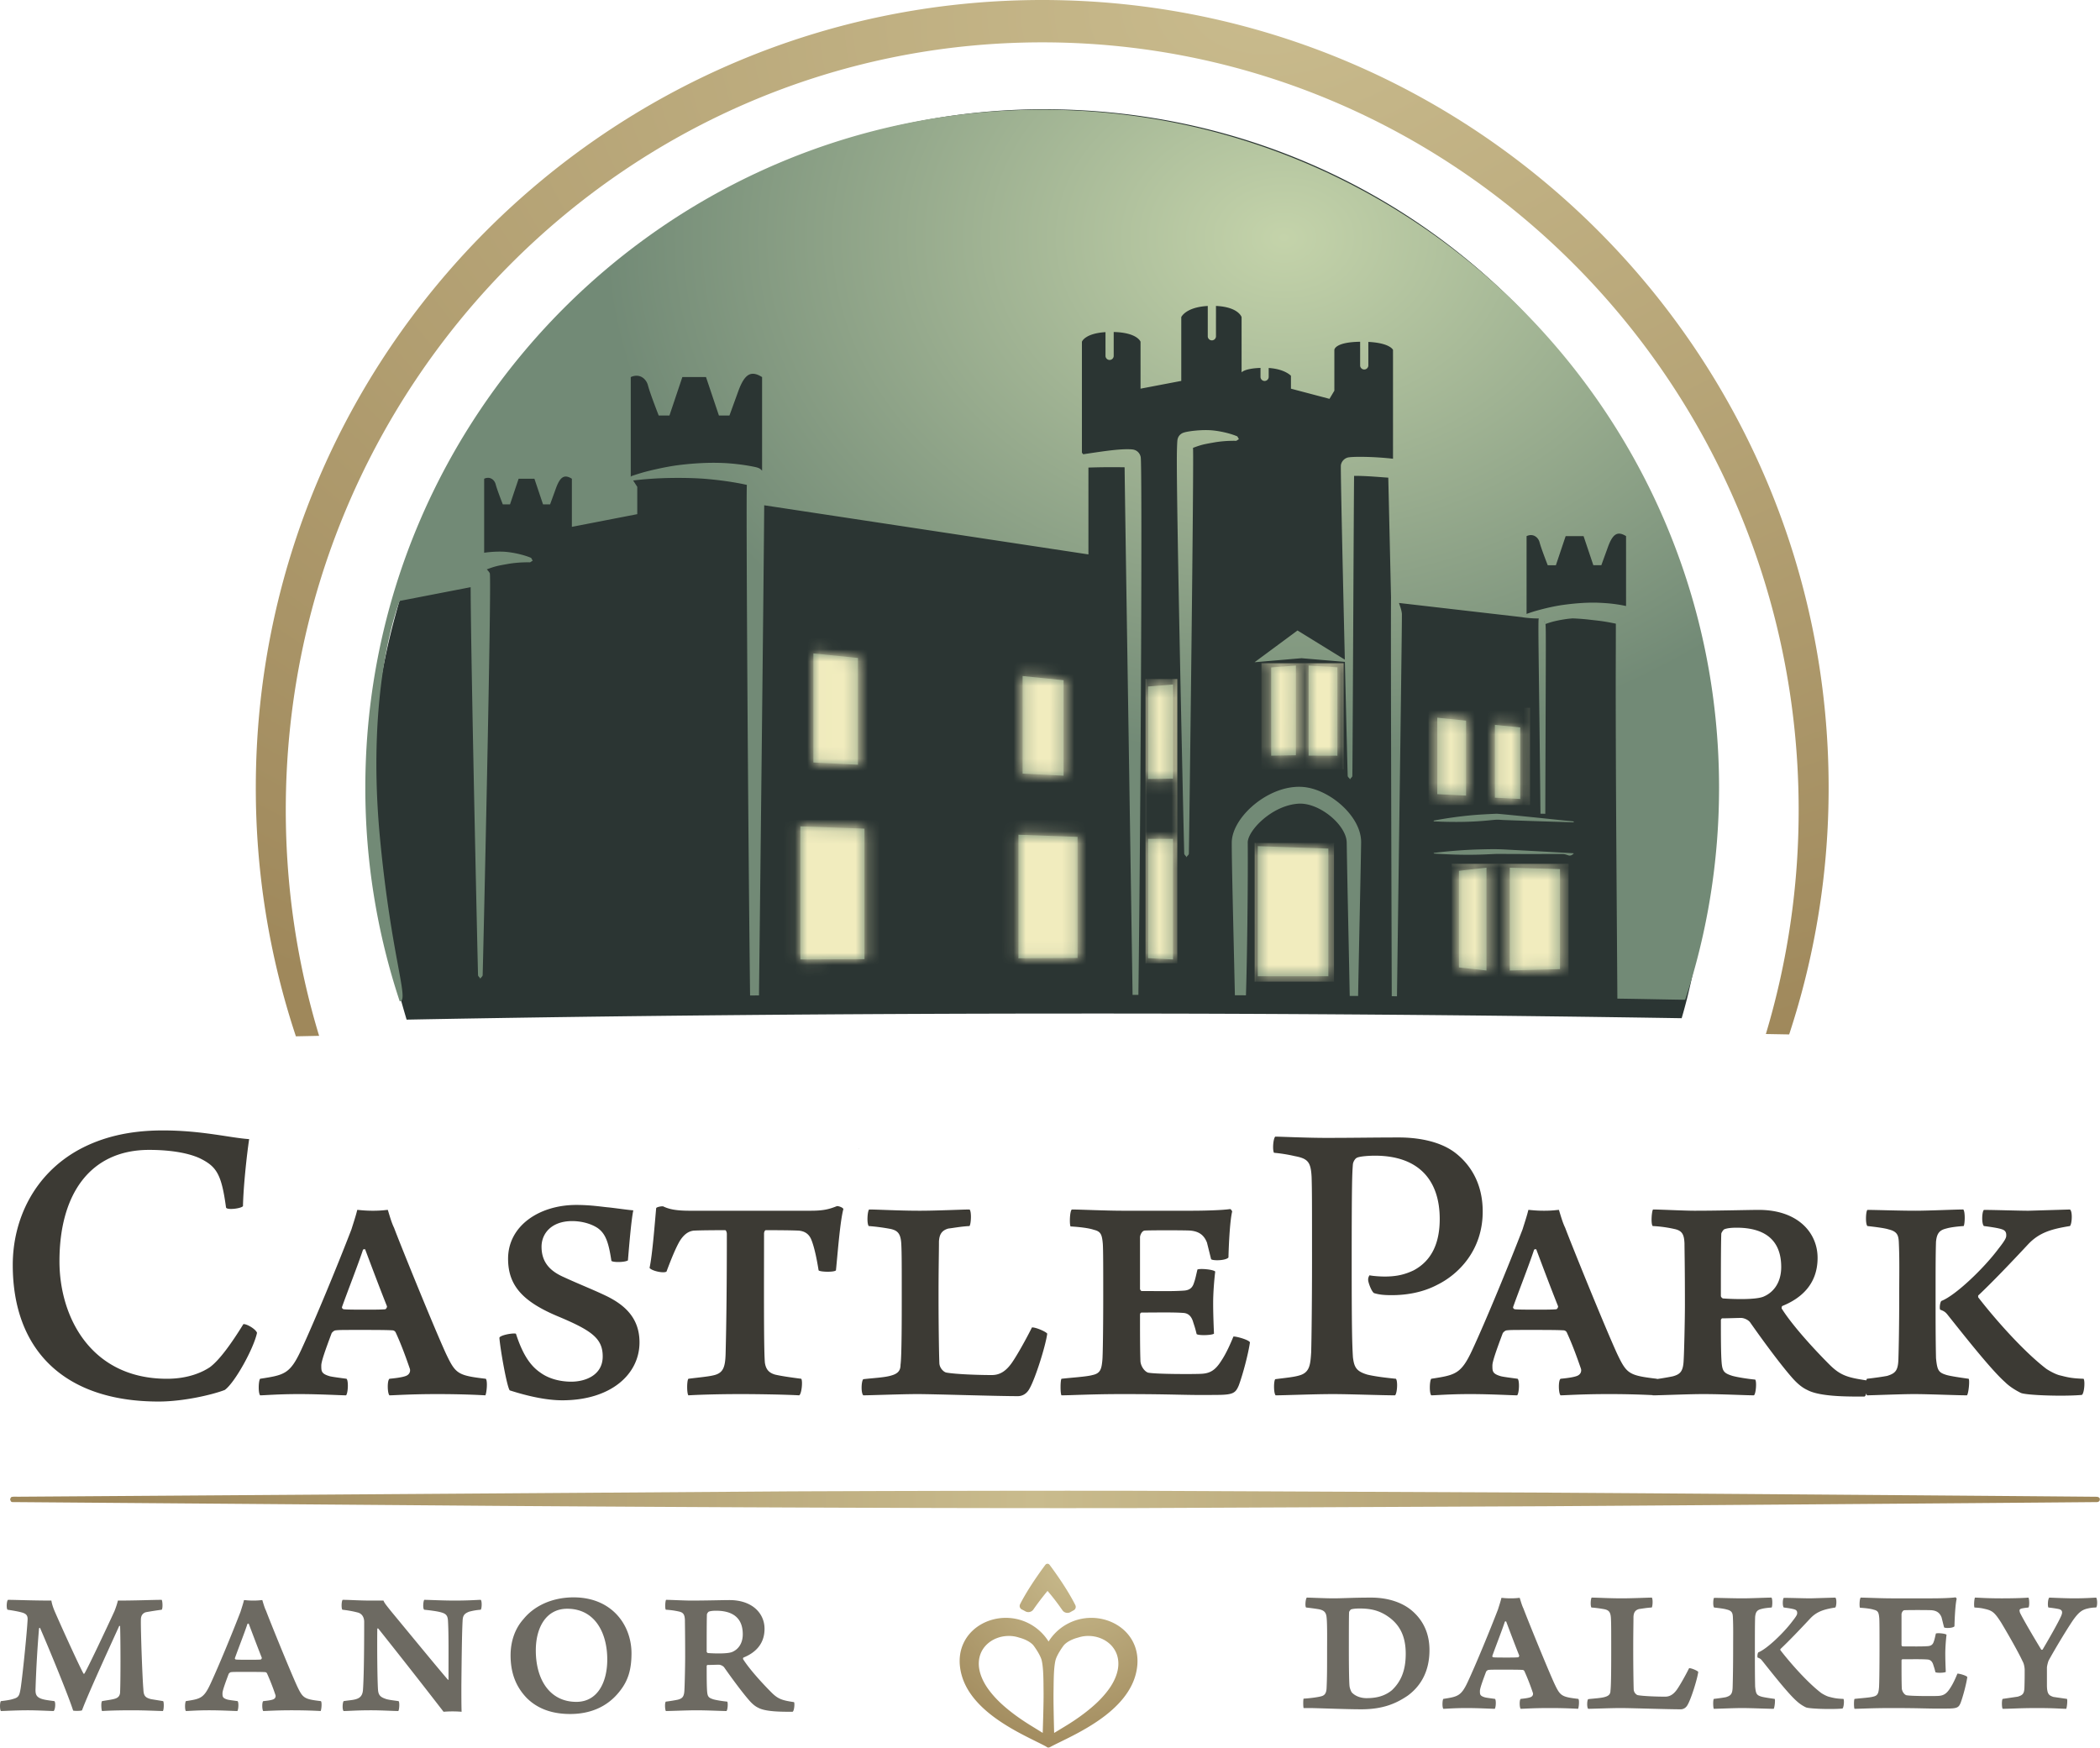
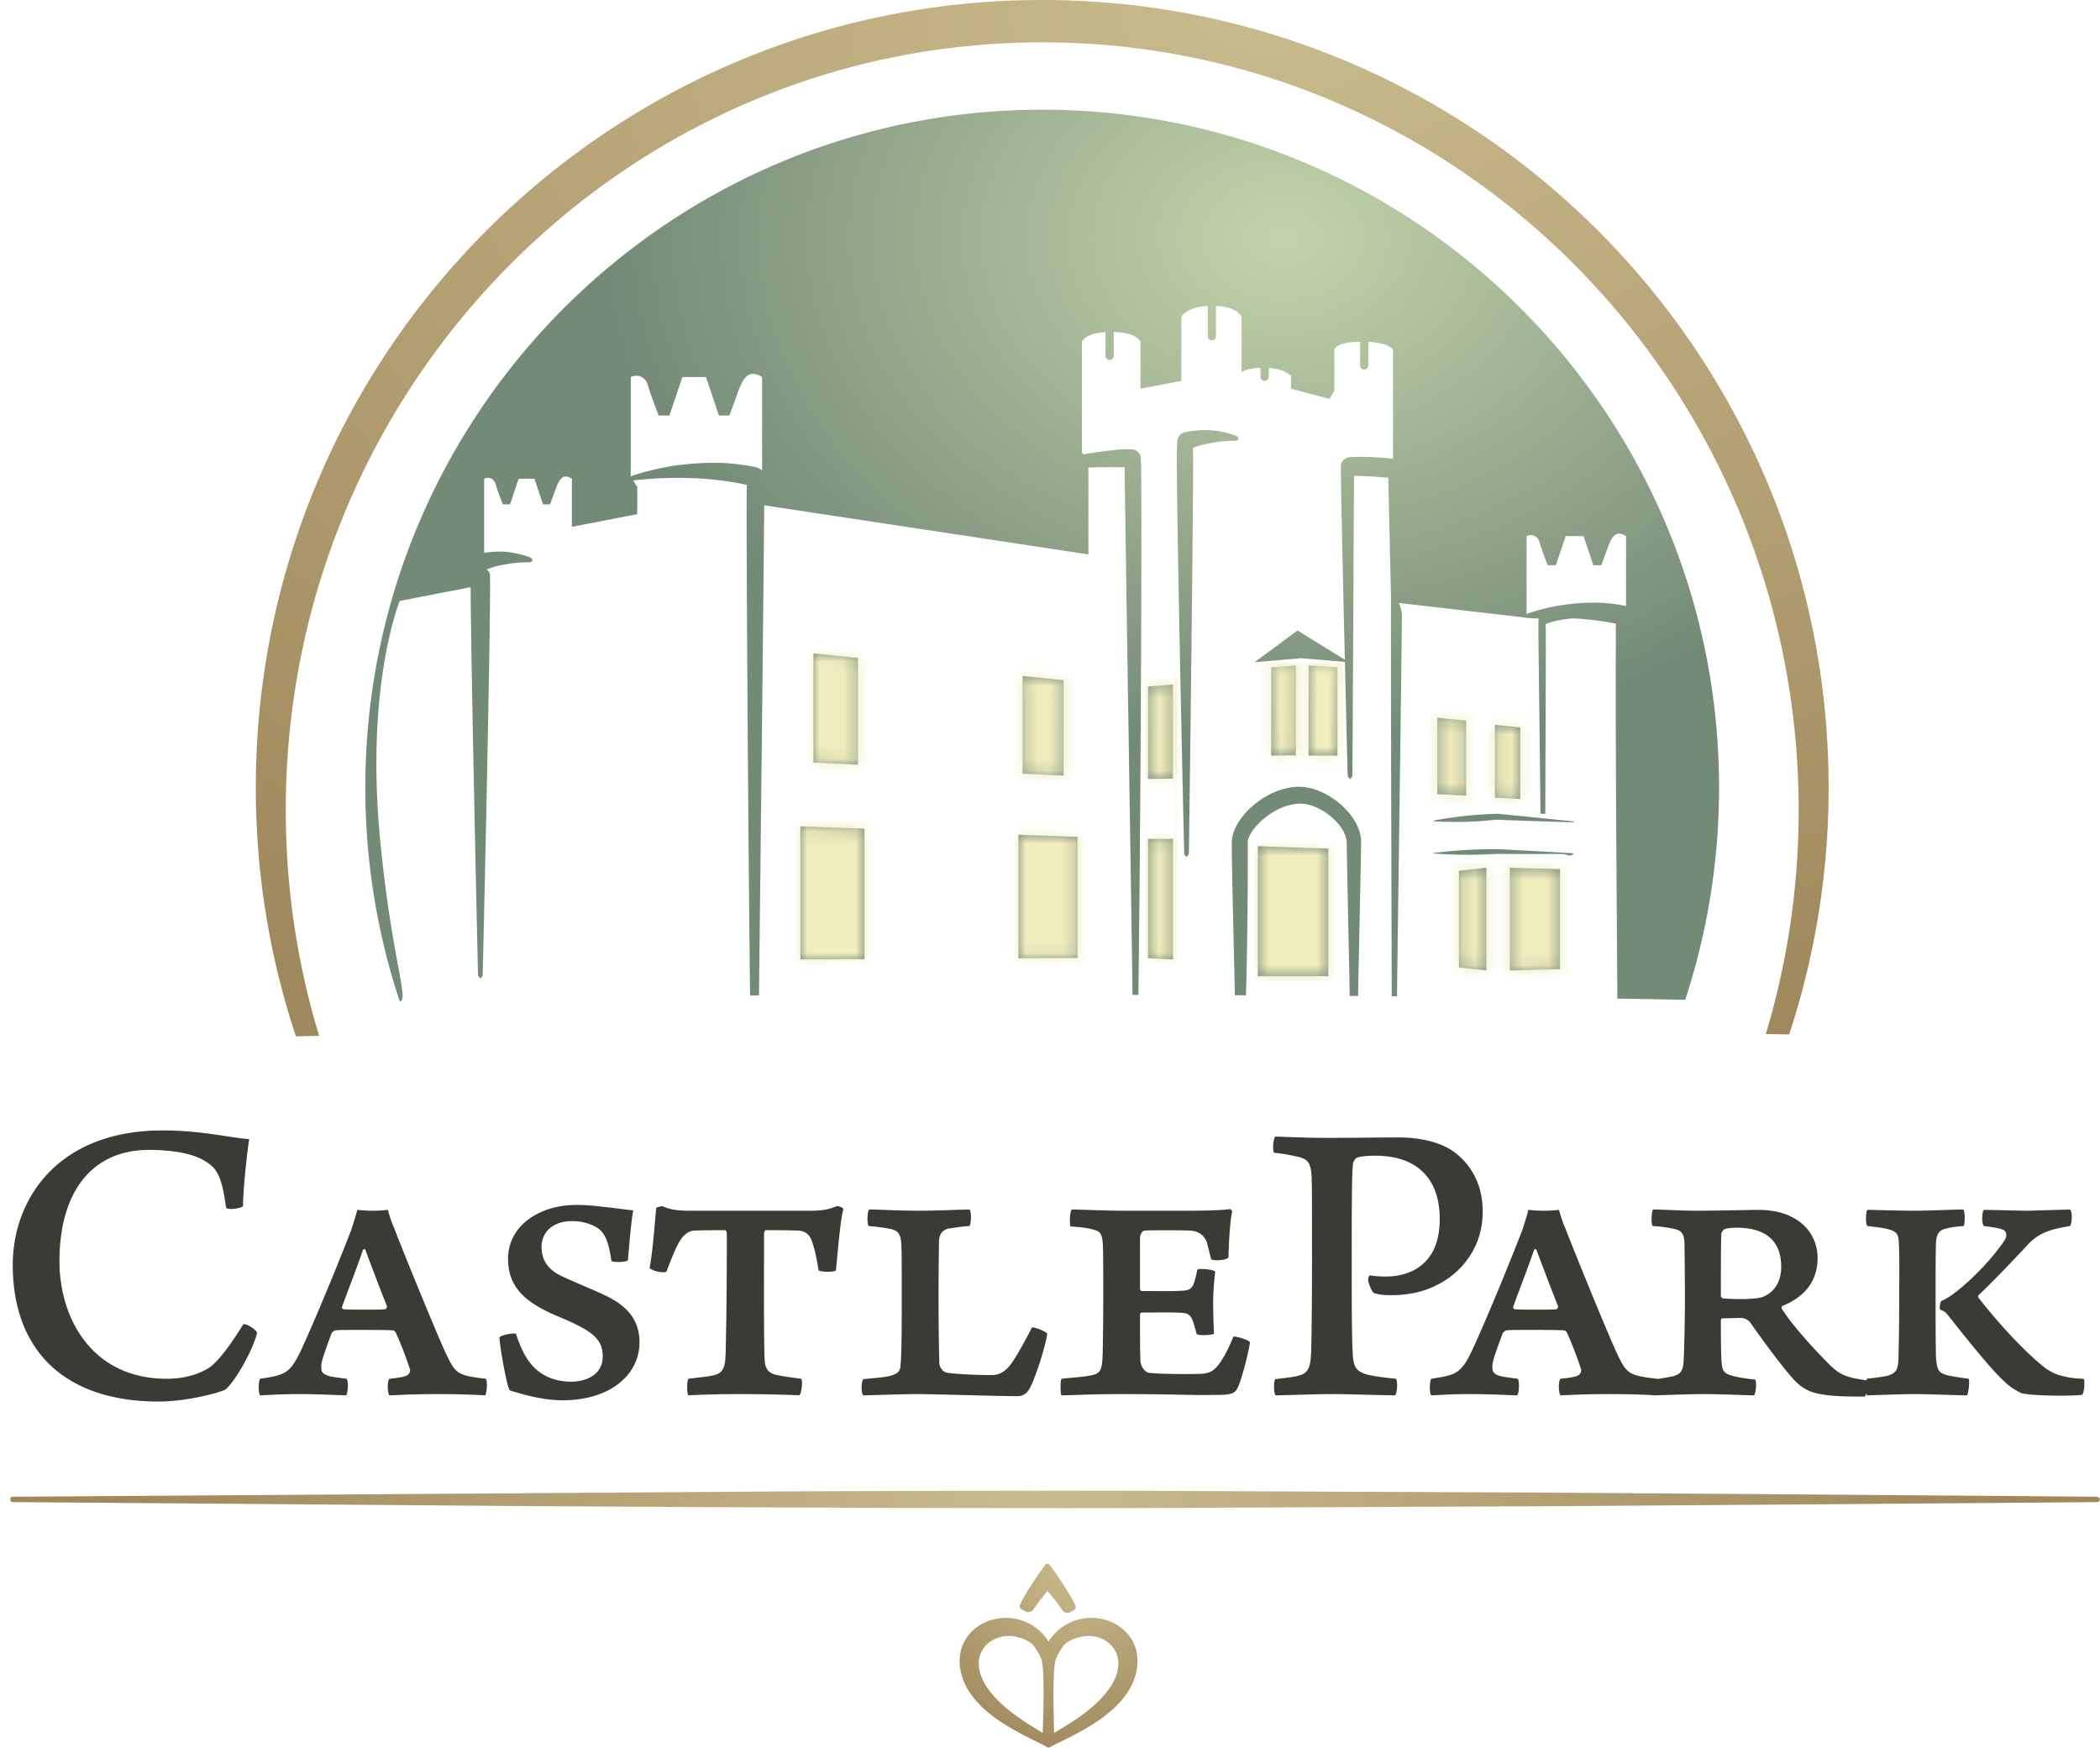
<svg xmlns="http://www.w3.org/2000/svg" width="173" height="144" fill="none">
  <g clip-path="url(#clip0_48_11)">
-     <path fill-rule="evenodd" clip-rule="evenodd" d="M33.497 84C31.875 78.553 30.5 72.262 30.5 66.257 30.5 34.38 55.645 9 86 9s55 24.123 55 56c0 5.962-.862 13.471-2.463 18.883a3054.562 3054.562 0 0 0-49.188-.384c-19.786 0-38.654.178-55.852.501z" fill="#2B3533" />
    <path fill-rule="evenodd" clip-rule="evenodd" d="M26.29 85.335l-1.914.04a64.832 64.832 0 0 1-3.302-20.491C21.074 29.074 50.104 0 85.859 0c35.756 0 64.785 29.074 64.785 64.884a64.842 64.842 0 0 1-3.251 20.335l-1.919-.034a64.027 64.027 0 0 0 2.701-18.46c0-34.9-27.923-63.236-62.316-63.236S23.543 31.824 23.543 66.725c0 6.476.96 12.725 2.746 18.61z" fill="url(#paint0_radial_48_11)" />
    <path fill-rule="evenodd" clip-rule="evenodd" d="M172.986 123.527c0 .195-.197.216-.221.219-.051.006-29.749.245-45.415.342l-33.75.152c-20.898.038-48.354-.152-52.559-.181l-39.992-.313c-.088-.001-.092-.003-.154-.065a6.437 6.437 0 0 1-.064-.155c.065-.156.05-.199.217-.217.16-.018.32-.003.48-.005l63.486-.441c2.287-.009 16.814-.07 28.587-.049l33.749.153c15.681.097 45.402.336 45.415.342.052.021.116.025.156.065.063.061.065.065.065.153z" fill="url(#paint1_linear_48_11)" />
    <path fill-rule="evenodd" clip-rule="evenodd" d="M32.93 82.495a55.792 55.792 0 0 1-2.834-17.612c0-30.822 24.986-55.845 55.761-55.845 30.775 0 55.761 25.023 55.761 55.846 0 6.104-.98 11.98-2.791 17.48-1.817-.027-3.485-.067-5.586-.095-.05-7.35-.106-14.811-.125-20.392-.023-6.862-.001-7.069 0-10.497-1.088-.226-1.385-.235-2.196-.332-.154-.018-.59-.07-1.357-.104-.211.015-.434.039-.664.074-.922.143-1.328.3-1.586.392.061.124.028 2.483-.01 15.63l-.397-.005c-.115-11.428-.218-15.866-.144-16.09-.474.025-1.354-.082-1.345-.098l-10.169-1.173c.1.296.214.589.241.897.021.236-.228 18.148-.405 31.504l-.43-.003c-.039-12.927-.086-30.195-.06-32.851l-.226-9.87c-.21-.014-.445-.031-.714-.052-1.205-.092-1.797-.1-2.102-.095-.02.244-.124 24.431-.146 24.724-.009.118-.181.183-.19.302-.009-.12-.181-.186-.19-.306-.009-.12-.115-4.383-.233-9.397l-3.574-.303-3.867.332 3.538-2.616 3.899 2.404c-.169-7.18-.36-15.805-.326-16.024a.786.786 0 0 1 .55-.623c.314-.09 2.022-.1 3.744.095v-8.966s-.227-.567-2.032-.659v1.96a.339.339 0 0 1-.676 0v-1.972c-2.123.03-2.123.671-2.123.671v3.36l-.402.672-3.175-.838v-1.062s-.494-.555-1.833-.642v.712a.338.338 0 1 1-.675 0v-.718c-1.33.045-1.558.368-1.558.368v-4.554s-.246-.835-2.11-.92v2.523a.339.339 0 0 1-.676 0v-2.52c-1.827.098-2.183.917-2.183.917v5.256l-3.355.64v-3.866s-.25-.754-2.211-.803v1.965a.338.338 0 1 1-.676 0v-1.954c-1.715.108-1.943.792-1.943.792v9.138l.106.133c1.914-.292 3.13-.465 4.002-.403.532.038.703.45.736.635.127.723.022 27.414-.191 44.306l-.48-.002c-.05-3.832-.664-42.845-.654-43.464a57.479 57.479 0 0 0-2.982.023v7.154l-26.71-4.047c-.021 4.3-.385 36.7-.43 40.38l-.733.004c-.165-13.363-.346-41.984-.263-42.064-.54-.121-1.65-.339-3.21-.48-.271-.025-1.427-.13-3.408-.084a29.69 29.69 0 0 0-2.753.2l.34.525v2.25l-5.387 1.045V39.44c-.602-.375-.956-.195-1.311.781l-.484 1.332h-.581l-.71-2.113h-1.301l-.71 2.113h-.592s-.473-1.204-.59-1.658c-.099-.375-.472-.676-.947-.455v6.097c.527-.077 1.3-.132 1.932-.059 1.16.136 1.929.475 1.936.485.053.07.082.157.135.228-.08.034-.145.1-.226.135-.006.003-.875-.034-1.825.135-.82.146-1.014.174-1.736.447.096.096.185.197.247.316.169.33-.567 32.815-.587 33.116-.008.123-.182.194-.19.317-.008-.124-.182-.195-.19-.319-.012-.183-.585-25.52-.61-31.964l-5.842 1.132s-2.834 6.884-1.62 19.603c.94 9.84 2.438 13.37 1.62 13.386zm29.852-43.717v-7.713c-.9-.562-1.432-.293-1.964 1.17l-.724 1.994h-.87l-1.063-3.165h-1.948L55.15 34.23h-.886s-.708-1.804-.885-2.484c-.146-.56-.706-1.011-1.417-.68v8.213l.003.006a.516.516 0 0 1 .037-.055c0-.001.381-.139.97-.309.513-.148 1.906-.478 2.945-.606 2.713-.335 4.337-.134 4.94-.063.113.013.735.086 1.396.232.027.006.215.048.331.12a.778.778 0 0 1 .198.175zm64.497 12.559l-.069-.218a.935.935 0 0 0 .069.218zm6.677-1.41v-5.76c-.682-.424-1.085-.22-1.488.887l-.549 1.51h-.658l-.805-2.396h-1.476l-.805 2.397h-.671s-.537-1.366-.671-1.882c-.111-.424-.534-.766-1.073-.515v6.409c.205-.074.507-.178.751-.247 1.265-.358 2.064-.468 2.246-.494 1.646-.228 2.669-.19 2.901-.181.914.034 1.6.121 2.298.272zm-63.19 44.678a.188.188 0 0 0-.01.053.198.198 0 0 0-.009-.053h.02zm30.965-12.614c-.134-6.052-.269-11.178-.257-12.586.017-2.191 3.334-5.009 6.19-4.533 2.105.35 4.496 2.483 4.467 4.535-.036 2.47-.144 6.956-.249 12.644l-.691-.005c-.091-4.88-.187-8.705-.248-12.633-.023-1.46-2.272-3.316-3.983-3.203-2.194.144-4.177 2.229-4.17 3.204.028 3.541-.057 9.902-.148 12.582l-.911-.005zm16.673-16.566v-6.3l2.373.242v6.178l-2.373-.12zm4.747.29v-6l2.089.212v5.894l-2.089-.105zm-18.43-3.46v-7.27l2.035-.16v7.396l-2.035.033zm3.083-.007v-7.423l2.373.15v7.28l-2.373-.007zm-13.23 16.687v-9.826h2.06v9.934l-2.06-.108zm0-14.76v-7.618l2.06-.166v7.75l-2.06.034zm3.704-27.277c.096.096-.32 33.13-.34 33.432-.008.123-.182.194-.19.317-.008-.124-.182-.196-.19-.32-.013-.197-.677-29.607-.604-33.103.011-.563.03-.826.036-.898.04-.546.485-.673.539-.69.325-.11 1.544-.276 2.465-.168 1.16.136 1.929.475 1.937.485.053.07.082.157.135.227-.081.035-.146.102-.227.136-.006.003-.874-.035-1.825.135-.82.146-1.014.174-1.736.447zM83.9 78.948V68.766l4.87.178v9.978l-4.87.024zm-17.966.094V68.074l5.283.193v10.749l-5.282.026zm18.31-15.31v-8.04l3.377.344v7.867l-3.376-.17zm-17.236-.918V53.83l3.672.374V63l-3.672-.185zm36.612 17.611V69.708l5.81.202v10.515h-5.81zm18.837-8.942v8.47l-2.269-.257V71.74l2.269-.257zm1.921 0l4.138.115v8.24l-4.138.115v-8.47zm5.27-3.773c-.012.011-.021.032-.038.033-.029 0-3.423-.097-5.721-.188-.197-.008-.393-.03-.59-.026-.456.01-2.006.29-5.148.139-.029-.001-.088-.052-.016-.07a33.092 33.092 0 0 1 3.386-.46c.712-.056 1.772-.1 1.778-.1.317.009 4.947.491 5.377.536.939.098 1.032.086.972.136zm-.007 2.611c-.381.351-.452.03-.97.031-4.858.015-4.858-.012-5.372-.003-.679.012-2.178.167-5.15-.03-.014 0-.079-.044-.012-.056.059-.01 1.854-.237 3.736-.286 1.647-.043 1.646-.014 3.291.07 1.445.075 4.446.244 4.449.246.012.006.038.02.028.028z" fill="url(#paint2_radial_48_11)" />
    <mask id="a" style="mask-type:luminance" maskUnits="userSpaceOnUse" x="30" y="9" width="112" height="86">
      <path d="M32.93 82.495a55.792 55.792 0 0 1-2.834-17.612c0-30.822 24.986-55.845 55.761-55.845 30.775 0 55.761 25.023 55.761 55.846 0 6.104-.98 11.98-2.791 17.48-1.817-.027-3.485-.067-5.586-.095-.05-7.35-.106-14.811-.125-20.392-.023-6.862-.001-7.069 0-10.497-1.088-.226-1.385-.235-2.196-.332-.154-.018-.59-.07-1.357-.104-.211.015-.434.039-.664.074-.922.143-1.328.3-1.586.392.061.124.028 2.483-.01 15.63l-.397-.005c-.115-11.428-.218-15.866-.144-16.09-.474.025-1.354-.082-1.345-.098l-10.169-1.173c.1.296.214.589.241.897.021.236-.228 18.148-.405 31.504l-.43-.003c-.039-12.927-.086-30.195-.06-32.851l-.226-9.87c-.21-.014-.445-.031-.714-.052-1.205-.092-1.797-.1-2.102-.095-.02.244-.124 24.431-.146 24.724-.009.118-.181.183-.19.302-.009-.12-.181-.186-.19-.306-.009-.12-.115-4.383-.233-9.397l-3.574-.303-3.867.332 3.538-2.616 3.899 2.404c-.169-7.18-.36-15.805-.326-16.024a.786.786 0 0 1 .55-.623c.314-.09 2.022-.1 3.744.095v-8.966s-.227-.567-2.032-.659v1.96a.339.339 0 0 1-.676 0v-1.972c-2.123.03-2.123.671-2.123.671v3.36l-.402.672-3.175-.838v-1.062s-.494-.555-1.833-.642v.712a.338.338 0 1 1-.675 0v-.718c-1.33.045-1.558.368-1.558.368v-4.554s-.246-.835-2.11-.92v2.523a.339.339 0 0 1-.676 0v-2.52c-1.827.098-2.183.917-2.183.917v5.256l-3.355.64v-3.866s-.25-.754-2.211-.803v1.965a.338.338 0 1 1-.676 0v-1.954c-1.715.108-1.943.792-1.943.792v9.138l.106.133c1.914-.292 3.13-.465 4.002-.403.532.038.703.45.736.635.127.723.022 27.414-.191 44.306l-.48-.002c-.05-3.832-.664-42.845-.654-43.464a57.479 57.479 0 0 0-2.982.023v7.154l-26.71-4.047c-.021 4.3-.385 36.7-.43 40.38l-.733.004c-.165-13.363-.346-41.984-.263-42.064-.54-.121-1.65-.339-3.21-.48-.271-.025-1.427-.13-3.408-.084a29.69 29.69 0 0 0-2.753.2l.34.525v2.25l-5.387 1.045V39.44c-.602-.375-.956-.195-1.311.781l-.484 1.332h-.581l-.71-2.113h-1.301l-.71 2.113h-.592s-.473-1.204-.59-1.658c-.099-.375-.472-.676-.947-.455v6.097c.527-.077 1.3-.132 1.932-.059 1.16.136 1.929.475 1.936.485.053.07.082.157.135.228-.08.034-.145.1-.226.135-.006.003-.875-.034-1.825.135-.82.146-1.014.174-1.736.447.096.096.185.197.247.316.169.33-.567 32.815-.587 33.116-.008.123-.182.194-.19.317-.008-.124-.182-.195-.19-.319-.012-.183-.585-25.52-.61-31.964l-5.842 1.132s-2.834 6.884-1.62 19.603c.94 9.84 2.438 13.37 1.62 13.386zm29.852-43.717v-7.713c-.9-.562-1.432-.293-1.964 1.17l-.724 1.994h-.87l-1.063-3.165h-1.948L55.15 34.23h-.886s-.708-1.804-.885-2.484c-.146-.56-.706-1.011-1.417-.68v8.213l.003.006a.516.516 0 0 1 .037-.055c0-.001.381-.139.97-.309.513-.148 1.906-.478 2.945-.606 2.713-.335 4.337-.134 4.94-.063.113.013.735.086 1.396.232.027.006.215.048.331.12a.778.778 0 0 1 .198.175zm64.497 12.559l-.069-.218a.935.935 0 0 0 .069.218zm6.677-1.41v-5.76c-.682-.424-1.085-.22-1.488.887l-.549 1.51h-.658l-.805-2.396h-1.476l-.805 2.397h-.671s-.537-1.366-.671-1.882c-.111-.424-.534-.766-1.073-.515v6.409c.205-.074.507-.178.751-.247 1.265-.358 2.064-.468 2.246-.494 1.646-.228 2.669-.19 2.901-.181.914.034 1.6.121 2.298.272zm-63.19 44.678a.188.188 0 0 0-.01.053.198.198 0 0 0-.009-.053h.02zm30.965-12.614c-.134-6.052-.269-11.178-.257-12.586.017-2.191 3.334-5.009 6.19-4.533 2.105.35 4.496 2.483 4.467 4.535-.036 2.47-.144 6.956-.249 12.644l-.691-.005c-.091-4.88-.187-8.705-.248-12.633-.023-1.46-2.272-3.316-3.983-3.203-2.194.144-4.177 2.229-4.17 3.204.028 3.541-.057 9.902-.148 12.582l-.911-.005zm16.673-16.566v-6.3l2.373.242v6.178l-2.373-.12zm4.747.29v-6l2.089.212v5.894l-2.089-.105zm-18.43-3.46v-7.27l2.035-.16v7.396l-2.035.033zm3.083-.007v-7.423l2.373.15v7.28l-2.373-.007zm-13.23 16.687v-9.826h2.06v9.934l-2.06-.108zm0-14.76v-7.618l2.06-.166v7.75l-2.06.034zm3.704-27.277c.096.096-.32 33.13-.34 33.432-.008.123-.182.194-.19.317-.008-.124-.182-.196-.19-.32-.013-.197-.677-29.607-.604-33.103.011-.563.03-.826.036-.898.04-.546.485-.673.539-.69.325-.11 1.544-.276 2.465-.168 1.16.136 1.929.475 1.937.485.053.07.082.157.135.227-.081.035-.146.102-.227.136-.006.003-.874-.035-1.825.135-.82.146-1.014.174-1.736.447zM83.9 78.948V68.766l4.87.178v9.978l-4.87.024zm-17.966.094V68.074l5.283.193v10.749l-5.282.026zm18.31-15.31v-8.04l3.377.344v7.867l-3.376-.17zm-17.236-.918V53.83l3.672.374V63l-3.672-.185zm36.612 17.611V69.708l5.81.202v10.515h-5.81zm18.837-8.942v8.47l-2.269-.257V71.74l2.269-.257zm1.921 0l4.138.115v8.24l-4.138.115v-8.47zm5.27-3.773c-.012.011-.021.032-.038.033-.029 0-3.423-.097-5.721-.188-.197-.008-.393-.03-.59-.026-.456.01-2.006.29-5.148.139-.029-.001-.088-.052-.016-.07a33.092 33.092 0 0 1 3.386-.46c.712-.056 1.772-.1 1.778-.1.317.009 4.947.491 5.377.536.939.098 1.032.086.972.136zm-.007 2.611c-.381.351-.452.03-.97.031-4.858.015-4.858-.012-5.372-.003-.679.012-2.178.167-5.15-.03-.014 0-.079-.044-.012-.056.059-.01 1.854-.237 3.736-.286 1.647-.043 1.646-.014 3.291.07 1.445.075 4.446.244 4.449.246.012.006.038.02.028.028z" fill="#fff" />
    </mask>
    <g mask="url(#a)">
      <path fill-rule="evenodd" clip-rule="evenodd" d="M90.59 51.848v29.529H64.083v-29.53H90.59zm20.101 2.79v8.744h-6.772v-8.743h6.772zm-13.704 1.3v23.424h-2.615V55.938h2.615zm29.058 2.369v8.02h-8.365v-8.02h8.365zm3.177 12.858v9.616h-9.632v-9.616h9.632zm-19.323-1.715v11.42h-6.538V69.45h6.538z" fill="#F1ECBE" />
    </g>
-     <path fill-rule="evenodd" clip-rule="evenodd" d="M.627 132.615c-.122-.082-.082-.775.04-.816.632 0 1.956.061 3.565.061.041.265.143.592.306.959.713 1.632 2.078 4.611 2.343 5.06.02.02.06.02.081-.021.245-.387 1.752-3.57 2.465-5.121.122-.306.224-.612.285-.877 1.59 0 2.873-.061 3.606-.061.081.102.102.734 0 .816a26.75 26.75 0 0 0-1.304.204c-.203.061-.407.224-.407.612-.02.898.122 4.815.204 5.733.02.551.162.694.631.816l.998.163c.082.102.061.714-.02.816-.285 0-1.467-.061-2.486-.061-1.487 0-2.18.041-2.526.061-.06-.081-.101-.714 0-.816.327-.061.836-.122 1.08-.204.326-.102.407-.326.407-.571.041-.877.041-4.08 0-5.406-.02-.021-.08-.021-.08 0-.408.918-2.507 5.447-3.057 6.936-.06.061-.672.061-.733.021-.387-1.225-2.017-5.182-2.73-6.815-.02 0-.081.021-.081.061a98.19 98.19 0 0 0-.285 4.917c-.02.449.02.715.509.878.244.081.57.122 1.039.183.122.082.081.714-.061.816-.265 0-1.304-.061-2.119-.061-.978 0-1.976.061-2.22.061-.102-.102-.102-.714 0-.816.366-.04.794-.102 1.018-.183.469-.123.51-.306.611-.898.184-1.265.53-4.754.57-5.672 0-.285-.101-.428-.407-.53-.264-.082-.692-.164-1.242-.245zm14.687 7.528c1.182-.183 1.467-.224 2.017-1.408.692-1.489 1.833-4.264 2.485-5.957.102-.326.224-.694.285-.959.102 0 .327.041.775.041s.631-.041.733-.041c.081.265.183.633.306.877.305.817 1.976 4.938 2.566 6.223.469.979.57 1.061 1.956 1.224.102.102.04.714-.02.816-.387-.02-1.162-.061-2.384-.061-1.344 0-2.098.061-2.343.061-.102-.081-.122-.734 0-.816.204-.02.612-.061.815-.142.204-.082.224-.266.184-.368a18.891 18.891 0 0 0-.693-1.775.187.187 0 0 0-.142-.102c-.286-.02-.978-.02-1.549-.02-.957 0-1.1 0-1.263.02-.081 0-.183.102-.203.143-.306.816-.51 1.387-.51 1.592 0 .285 0 .407.428.53.183.041.53.082.815.122.102.082.081.694-.02.816-.286 0-1.284-.061-2.323-.061-1.06 0-1.67.061-1.915.061-.101-.122-.081-.714 0-.816zm5.073-6.365c-.265.796-.734 1.979-1.04 2.836 0 .041.021.081.082.102.143.02.672.02 1.12.02.367 0 .734 0 .938-.02a.174.174 0 0 0 .081-.143c-.407-1.02-.855-2.224-1.08-2.815-.02 0-.081 0-.101.02zm7.822-1.163c-.102-.082-.081-.735.02-.816.632 0 1.305.061 2.364.061h.998c.081.204.203.347.59.836 1.467 1.775 3.912 4.754 4.727 5.693.02 0 .02 0 .04-.021 0-2.06.02-3.713-.04-4.794-.02-.449-.123-.633-.612-.755-.285-.082-.916-.163-1.344-.204-.143-.082-.081-.735 0-.816.387 0 1.467.061 2.506.061 1.222 0 1.894-.061 2.139-.061.122.061.102.755 0 .816a4.85 4.85 0 0 0-.958.163c-.407.163-.51.327-.53.755-.06 1.122-.08 3.305-.101 5.366 0 .693 0 1.632.02 2.121a9.231 9.231 0 0 0-1.487 0 607.128 607.128 0 0 0-5.378-6.855c-.02-.02-.081 0-.081 0-.02 1.531 0 4.203.06 5.06.041.49.265.612.693.755.224.061.55.102.998.163.102.082.062.714-.02.816-.428 0-1.344-.061-2.24-.061-1.243 0-1.834.061-2.262.061-.122-.081-.102-.693 0-.816.367-.061.774-.081 1.019-.163.346-.102.53-.306.57-.734.061-.837.102-2.571.102-5.631 0-.245-.082-.613-.468-.755a8.622 8.622 0 0 0-1.325-.245zm18.762 8.589c-1.589 0-2.75-.49-3.585-1.326-.938-.979-1.324-2.142-1.324-3.509 0-1.122.346-2.183 1.059-2.979.855-1.061 2.322-1.795 4.135-1.795 3.138 0 4.767 2.264 4.767 4.611 0 1.346-.285 2.244-.937 3.08-1.06 1.388-2.547 1.918-4.115 1.918zm.51-1c1.772 0 2.546-1.652 2.546-3.488 0-2.204-1.019-4.183-3.3-4.183-1.752 0-2.587 1.571-2.587 3.428 0 2.448 1.181 4.243 3.34 4.243zm7.374-7.589c-.102-.122-.041-.775.02-.816.346 0 1.528.061 2.037.061 1.243 0 2.628-.041 3.178-.041 1.895 0 2.893 1.102 2.893 2.367 0 1.346-.876 2.02-1.732 2.367-.04.02-.04.081-.04.122.509.816 1.568 1.979 2.342 2.754.55.551.897.653 1.854.796.081.061.02.775-.122.795-.713 0-2.18.021-2.811-.326-.225-.102-.47-.285-.754-.612-.591-.673-1.487-1.897-2.058-2.713-.102-.143-.326-.225-.448-.225-.163 0-.692.021-.937.021-.02 0-.061.061-.061.081 0 .796 0 1.714.04 2.142.041.409.143.49.53.613.224.061.693.142 1.12.183.082.082.041.694-.06.775-.428 0-1.549-.061-2.506-.061-.734 0-2.078.061-2.485.061-.082-.122-.102-.714 0-.775.346-.041.815-.122.998-.163.366-.102.51-.245.53-.816.02-.286.06-1.918.06-2.734 0-1.938-.02-2.652-.02-2.999-.02-.429-.102-.633-.51-.714a6.205 6.205 0 0 0-1.058-.143zm3.524.163c-.04.021-.143.163-.143.224-.02.551-.02 2.061-.02 3.061 0 .041.061.122.122.122.611.041 1.569.062 1.956-.081.468-.184.896-.653.896-1.469 0-1.388-.876-1.939-2.2-1.939-.081 0-.428 0-.611.082zm49.217-.347c-.102-.102-.041-.734.061-.816.244 0 1.548.061 2.159.061.835 0 1.589-.061 3.157-.061 1.304 0 2.486.368 3.301 1.041.977.816 1.487 1.918 1.487 3.284 0 1.939-.876 3.081-1.793 3.754-.937.633-2.017 1.123-3.83 1.123-1.12 0-3.178-.082-4.176-.103h-.57c-.041-.122-.041-.693 0-.775.407-.02 1.1-.102 1.406-.183.285-.062.468-.204.488-.694.041-.877.041-1.714.041-2.958 0-.857.021-2.346-.041-2.857-.04-.448-.244-.591-.631-.673a19.84 19.84 0 0 0-1.059-.143zm3.585 6.509c.02.163.122.408.183.489.347.368.856.469 1.202.469.611 0 1.406-.081 2.098-.652.713-.674 1.141-1.571 1.141-2.999 0-1.49-.509-2.51-1.691-3.224-.652-.388-1.303-.51-2.098-.51-.285 0-.57.02-.733.082-.041.04-.143.163-.143.224-.02.265-.02 2.02-.02 3.203 0 1.224.02 2.734.061 2.918zm7.721 1.02c1.181-.184 1.466-.225 2.016-1.408.693-1.489 1.834-4.264 2.486-5.957.102-.327.224-.694.285-.959.102 0 .326.04.774.04s.631-.04.733-.04c.082.265.184.632.306.877.305.816 1.976 4.937 2.567 6.222.468.98.57 1.062 1.955 1.225.102.102.041.714-.02.816a41.304 41.304 0 0 0-2.383-.062c-1.345 0-2.099.062-2.343.062-.102-.082-.123-.735 0-.816.203-.021.611-.062.815-.143.203-.082.224-.265.183-.367a18.788 18.788 0 0 0-.693-1.775.183.183 0 0 0-.142-.102c-.286-.021-.978-.021-1.549-.021-.957 0-1.1 0-1.263.021-.081 0-.183.102-.203.143-.306.816-.509 1.387-.509 1.591 0 .285 0 .408.427.53.184.041.53.082.815.123.102.081.082.693-.02.816-.285 0-1.284-.062-2.323-.062-1.059 0-1.67.062-1.914.062-.102-.123-.082-.714 0-.816zm5.072-6.366c-.265.796-.734 1.979-1.039 2.836 0 .041.02.082.082.102.142.021.672.021 1.12.021.367 0 .733 0 .937-.021.041-.02.081-.082.081-.143-.407-1.02-.855-2.224-1.079-2.815-.02 0-.082 0-.102.02zm7.13-1.163c-.102-.142-.061-.734.02-.816.448 0 1.426.061 2.506.061.835 0 2.119-.061 2.444-.061.102.082.082.694 0 .816-.427.021-.835.102-1.039.123-.386.102-.448.367-.468.632 0 .551-.02 1.245-.02 2.714 0 1.326.02 2.795.04 3.305.021.245.224.428.347.449.448.081 1.548.122 2.241.122.366 0 .672-.163.977-.591.285-.409.734-1.225.998-1.755.164-.021.693.204.754.306-.081.612-.59 2.224-.876 2.713-.142.265-.366.368-.57.368-1.06 0-4.136-.103-4.95-.103-.774 0-2.323.062-2.669.062-.122-.102-.102-.714 0-.796.53-.061 1.059-.082 1.385-.183.367-.103.449-.286.449-.531.061-.388.061-2.428.061-3.285 0-1.53 0-2.203-.021-2.611-.02-.551-.163-.714-.529-.796a10.2 10.2 0 0 0-1.08-.143zm10.084 7.529c.366-.041.794-.102.998-.143.387-.123.529-.245.55-.796.02-.612.041-1.795.041-3.04 0-1.142.02-1.897-.021-2.774-.02-.327-.081-.511-.509-.612-.184-.062-.672-.123-1.039-.164-.102-.102-.082-.714 0-.795.428 0 1.528.04 2.363.04.693 0 1.935-.061 2.363-.061.102.102.081.714.02.816-.305.021-.651.061-.855.123-.346.081-.469.245-.51.653-.02.652-.02 1.346-.02 2.815 0 1.081 0 1.938.02 2.918.062.612.123.714.53.836.224.061.652.122 1.08.184.061.061 0 .714-.082.816-.509 0-1.874-.062-2.607-.062-.652 0-2.078.062-2.322.062-.062-.062-.082-.735 0-.816zm10.002-7.529c-.876.143-1.487.306-2.037.878-.876.938-1.773 1.877-2.486 2.55v.081c.836 1.082 2.241 2.673 3.362 3.53.183.122.489.286.692.327.326.081.53.142 1.141.163.082.081.041.714-.081.795-.897.082-2.771.021-3.015-.102a3.07 3.07 0 0 1-.774-.53c-.693-.612-2.038-2.326-2.853-3.346-.101-.122-.183-.163-.346-.224-.04-.103 0-.368.061-.429.693-.265 2.099-1.612 2.812-2.571.387-.489.387-.571.387-.673 0-.102-.021-.224-.204-.285-.163-.062-.57-.123-.896-.164-.123-.102-.102-.714 0-.795.529 0 1.69.04 2.2.04l2.037-.061c.142.082.102.735 0 .816zm2.037.021c-.061-.102-.041-.755.061-.837.407 0 1.65.061 2.526.061h3.341c.611 0 1.507-.02 1.935-.081.041 0 .102.102.102.122-.102.408-.163 1.469-.183 2.265-.143.163-.795.163-.856.082l-.204-.817c-.142-.367-.387-.551-.814-.591-.225-.021-2.119-.021-2.262 0-.142.02-.224.245-.224.326v2.55c0 .021.041.102.082.102.815 0 1.507.021 2.078-.02.346-.02.448-.204.509-.408.061-.163.102-.388.163-.632.143-.062.794 0 .876.101-.041.327-.102 1-.102 1.551 0 .49.02 1.041.041 1.51-.102.081-.754.102-.856.02-.081-.347-.122-.428-.183-.632-.082-.245-.224-.388-.448-.408-.469-.041-1.386-.021-2.078-.021-.041 0-.082.041-.082.102 0 .939 0 1.694.021 2.265 0 .224.163.51.366.592.326.081 2.302.081 2.628.061.428-.021.693-.163.998-.653.245-.367.449-.837.591-1.183.122-.021.774.163.815.285-.082.571-.346 1.571-.55 2.122-.163.388-.285.469-1.141.469-1.63.021-1.854-.041-4.624-.041-1.508 0-2.506.062-2.974.062-.061-.082-.061-.735 0-.816.529-.062 1.243-.102 1.528-.184.387-.082.448-.285.488-.755.021-.204.041-1.571.041-3.162 0-1.285 0-2.265-.02-2.55-.041-.47-.102-.613-.448-.694-.224-.082-.734-.143-1.141-.163zm11.754 7.508l1.243-.184c.407-.122.529-.245.55-.734.02-.653.02-.878.02-1.469 0-.204-.061-.531-.163-.694-.306-.673-1.1-2.081-1.772-3.203-.55-.857-.733-1-1.406-1.143-.244-.061-.468-.081-.794-.102-.061-.122-.021-.714.041-.816.325 0 .835.061 2.22.061 1.182 0 1.976-.04 2.18-.061.081.082.102.735 0 .816-.204.021-.53.061-.612.102-.183.062-.101.225-.081.327.407.816 1.467 2.57 1.752 3.04.02.02.102.02.122-.021.448-.755 1.304-2.244 1.528-2.774.081-.204.163-.47-.224-.551a9.858 9.858 0 0 0-.835-.123c-.082-.142-.041-.755.081-.816.489.021 1.467.061 2.017.061.815 0 1.467-.04 1.833-.061.102.102.123.694 0 .816-.203 0-.448.021-.692.082-.449.102-.734.286-1.222.979-.632.939-1.549 2.489-1.997 3.305-.061.143-.142.47-.142.592v1.51c.02.693.183.775.529.898l1.121.163c.061.081 0 .714-.061.816-.408 0-.938-.062-2.404-.062-1.447 0-2.119.062-2.832.062-.082-.123-.082-.735 0-.816z" fill="#6D6A62" />
    <path fill-rule="evenodd" clip-rule="evenodd" d="M136.139 114.934a72.466 72.466 0 0 0-3.661-.085c-2.247 0-3.507.102-3.916.102-.17-.136-.204-1.227 0-1.364.341-.034 1.022-.102 1.362-.238.341-.137.375-.444.307-.614-.341-.989-.715-2.012-1.158-2.967a.31.31 0 0 0-.238-.17c-.477-.034-1.634-.034-2.588-.034-1.6 0-1.838 0-2.111.034-.136 0-.306.17-.34.239-.511 1.363-.851 2.318-.851 2.659 0 .477 0 .682.715.887.306.068.885.136 1.362.204.17.137.136 1.16-.035 1.364-.476 0-2.144-.102-3.881-.102-1.77 0-2.792.102-3.2.102-.17-.204-.136-1.193 0-1.364 1.975-.307 2.451-.375 3.371-2.352 1.157-2.49 3.064-7.127 4.153-9.957.17-.546.375-1.16.477-1.603.17 0 .545.068 1.293.068.75 0 1.056-.068 1.226-.068.136.443.307 1.057.511 1.466.511 1.364 3.303 8.252 4.29 10.4.783 1.637.953 1.774 3.268 2.046a.12.12 0 0 1 .017.021c.507-.072 1.06-.171 1.305-.225.613-.171.852-.41.886-1.364.034-.478.102-3.206.102-4.57 0-3.239-.035-4.432-.035-5.012-.033-.716-.17-1.057-.851-1.193a10.423 10.423 0 0 0-1.77-.239c-.17-.205-.068-1.296.034-1.364.579 0 2.554.102 3.405.102 2.077 0 4.392-.068 5.311-.068 3.166 0 4.835 1.841 4.835 3.955 0 2.251-1.464 3.376-2.894 3.956-.068.034-.068.136-.068.205.851 1.364 2.621 3.307 3.915 4.603.913.914 1.49 1.088 3.064 1.324.013-.063.03-.109.052-.131.613-.068 1.328-.17 1.668-.238.647-.205.885-.41.92-1.33.034-1.023.068-3.001.068-5.081 0-1.909.034-3.171-.034-4.637-.034-.546-.137-.853-.852-1.023-.306-.103-1.123-.205-1.736-.273-.17-.171-.136-1.194 0-1.33.715 0 2.554.068 3.95.068 1.157 0 3.234-.102 3.949-.102.17.17.136 1.193.034 1.364-.511.034-1.089.102-1.43.204-.579.137-.783.41-.851 1.092-.034 1.091-.034 2.25-.034 4.705 0 1.807 0 3.239.034 4.876.102 1.023.204 1.194.885 1.398.375.103 1.089.205 1.804.307.103.102 0 1.194-.136 1.364-.851 0-3.132-.102-4.358-.102-1.089 0-3.472.102-3.881.102-.02-.02-.038-.08-.052-.164-.043.149-.101.257-.17.266-1.192 0-3.643.034-4.699-.545-.374-.171-.782-.477-1.259-1.023-.988-1.125-2.486-3.171-3.439-4.535-.17-.239-.545-.375-.749-.375-.272 0-1.158.034-1.566.034-.034 0-.102.102-.102.136 0 1.33 0 2.864.068 3.58.068.682.238.819.885 1.024.374.102 1.158.238 1.873.306.136.137.068 1.16-.102 1.296-.716 0-2.588-.102-4.188-.102-1.076 0-2.939.079-3.839.098l-.003.004a10.324 10.324 0 0 0-.057-.003l-.255.003-.01-.017zm-9.756-11.986c-.442 1.33-1.225 3.308-1.736 4.74 0 .068.034.137.136.171.239.034 1.124.034 1.873.034.613 0 1.225 0 1.566-.034a.288.288 0 0 0 .136-.239c-.681-1.705-1.43-3.717-1.804-4.706-.034 0-.136 0-.171.034zm15.656-1.67c-.068.034-.238.272-.238.375-.034.92-.034 3.444-.034 5.114 0 .069.102.205.204.205 1.021.068 2.622.102 3.268-.136.784-.307 1.499-1.091 1.499-2.455 0-2.319-1.465-3.24-3.678-3.24-.136 0-.715 0-1.021.137zM18.619 99.47c-.374-2.762-.783-3.375-2.178-4.057-1.056-.478-2.588-.682-4.154-.682-4.835 0-7.389 3.614-7.389 9.172 0 4.638 2.622 9.684 8.853 9.684 1.872 0 3.03-.614 3.54-.954.784-.58 1.77-1.944 2.758-3.547.273-.034 1.022.409 1.124.716-.272 1.296-1.839 4.126-2.656 4.706-.953.375-3.37.955-5.447.955-7.797 0-12.019-4.263-12.019-11.253 0-3.717 1.737-7.468 5.482-9.513 1.838-.99 4.051-1.569 6.877-1.569 3.235 0 5.55.614 7.116.716-.204 1.364-.477 3.922-.51 5.524-.171.205-1.362.341-1.397.102zm2.81 14.117c1.975-.307 2.451-.375 3.37-2.352 1.158-2.49 3.065-7.127 4.154-9.957.17-.546.375-1.16.477-1.603.17 0 .545.068 1.294.068s1.055-.068 1.226-.068c.136.443.306 1.057.51 1.466.51 1.364 3.303 8.252 4.29 10.4.783 1.637.953 1.774 3.269 2.046.17.171.068 1.194-.034 1.364-.647-.034-1.941-.102-3.984-.102-2.247 0-3.507.102-3.915.102-.17-.136-.205-1.227 0-1.364.34-.034 1.021-.102 1.362-.238.34-.137.374-.444.306-.614-.34-.989-.715-2.012-1.158-2.967a.31.31 0 0 0-.238-.17c-.477-.034-1.634-.034-2.588-.034-1.6 0-1.838 0-2.11.034-.137 0-.307.17-.341.239-.51 1.363-.851 2.318-.851 2.659 0 .477 0 .682.715.887.306.068.885.136 1.362.204.17.137.136 1.16-.034 1.364-.477 0-2.145-.102-3.882-.102-1.77 0-2.791.102-3.2.102-.17-.204-.136-1.193 0-1.364zm8.478-10.639c-.443 1.33-1.226 3.308-1.737 4.74 0 .068.034.137.136.171.239.034 1.124.034 1.873.034.613 0 1.226 0 1.566-.034a.288.288 0 0 0 .136-.239c-.68-1.705-1.43-3.717-1.804-4.706-.034 0-.136 0-.17.034zm12.595 6.923c.477 1.466 1.056 2.557 2.01 3.205.646.477 1.565.75 2.553.75 1.123 0 2.587-.511 2.587-2.08 0-1.466-.885-2.114-3.54-3.239-2.997-1.228-4.256-2.558-4.256-4.808 0-2.728 2.587-4.433 5.617-4.433 1.26 0 2.213.17 2.69.204.885.103 1.532.205 2.009.24-.17.818-.34 2.898-.443 4.125-.272.171-1.26.171-1.362.034-.238-1.603-.51-2.25-1.123-2.694-.613-.409-1.43-.579-2.111-.579-1.703 0-2.52 1.023-2.52 2.114 0 1.227.647 1.977 1.805 2.489 1.328.614 2.485 1.057 3.609 1.603 1.43.716 2.656 1.773 2.656 3.785 0 2.625-2.35 4.773-6.367 4.773-1.737 0-3.677-.613-4.324-.818-.238-.307-.783-3.41-.851-4.331.034-.204 1.055-.409 1.361-.34zm14.21 3.716c.783-.102 1.566-.17 2.009-.272.85-.171 1.02-.648 1.055-1.774.068-2.625.102-5.762.102-9.888 0-.137-.068-.307-.136-.307-.443 0-1.77 0-2.553.034-.477.034-.886.341-1.226.921-.307.545-.647 1.363-1.056 2.455-.238.17-1.26-.069-1.395-.307.238-1.091.442-3.819.544-4.91 0-.103.545-.205.613-.137.443.205.987.341 2.145.341h9.942c1.021 0 1.498-.102 2.179-.375.102-.034.51.102.544.239-.272.989-.476 3.717-.612 5.046-.137.171-1.328.137-1.43 0-.136-.852-.341-1.909-.613-2.557-.204-.477-.58-.682-1.056-.716-.817-.034-2.11-.034-2.69-.034-.102.034-.135.204-.135.273 0 3.682-.035 9.377.068 10.638.068.444.238.819.85.989.443.103 1.09.205 2.146.341.136.171.034 1.262-.17 1.364-1.26-.068-3.474-.102-4.801-.102-2.213 0-3.745.068-4.324.102-.136-.136-.136-1.227 0-1.364zm14.852-12.582c-.17-.239-.102-1.228.034-1.364.749 0 2.383.102 4.188.102 1.395 0 3.54-.102 4.085-.102.17.136.136 1.159 0 1.364-.715.034-1.396.17-1.736.204-.647.171-.75.614-.783 1.057 0 .921-.034 2.08-.034 4.536 0 2.216.034 4.671.068 5.523.034.41.374.717.579.751.748.136 2.587.204 3.745.204.612 0 1.123-.273 1.634-.989.477-.682 1.226-2.046 1.668-2.932.273-.034 1.158.341 1.26.512-.136 1.022-.987 3.716-1.464 4.534-.238.444-.613.614-.954.614-1.77 0-6.91-.17-8.273-.17-1.294 0-3.881.102-4.46.102-.204-.17-.17-1.193 0-1.33.885-.102 1.77-.136 2.315-.306.613-.171.75-.478.75-.887.101-.648.101-4.058.101-5.49 0-2.557 0-3.683-.034-4.365-.034-.92-.272-1.193-.885-1.329a16.602 16.602 0 0 0-1.804-.239zm16.631.034c-.102-.171-.068-1.262.102-1.398.68 0 2.758.102 4.222.102h5.584c1.02 0 2.519-.034 3.234-.136.068 0 .17.17.17.204-.17.682-.272 2.455-.306 3.785-.238.273-1.328.273-1.43.137l-.34-1.364c-.239-.614-.647-.921-1.362-.989-.375-.034-3.541-.034-3.78 0-.238.034-.374.409-.374.546v4.262c0 .034.068.17.136.17 1.362 0 2.52.035 3.473-.034.579-.034.749-.341.85-.682.103-.273.171-.648.273-1.057.239-.102 1.328 0 1.464.171-.068.545-.17 1.671-.17 2.591 0 .819.034 1.739.068 2.524-.17.136-1.26.17-1.43.034-.136-.58-.204-.716-.306-1.058-.136-.409-.375-.647-.75-.681-.782-.069-2.314-.035-3.472-.035-.068 0-.136.069-.136.171 0 1.569 0 2.83.034 3.785 0 .375.272.852.612.989.545.136 3.848.136 4.393.102.715-.034 1.157-.273 1.668-1.091.409-.614.749-1.398.987-1.978.205-.034 1.294.273 1.362.478-.136.954-.579 2.625-.919 3.546-.273.648-.477.784-1.907.784-2.723.034-3.098-.068-7.728-.068-2.52 0-4.188.102-4.971.102-.102-.136-.102-1.227 0-1.364.885-.102 2.077-.17 2.553-.307.647-.136.75-.477.817-1.261.035-.341.069-2.626.069-5.286 0-2.148 0-3.785-.034-4.262-.069-.784-.17-1.023-.75-1.159-.374-.137-1.225-.239-1.906-.273zm24.997 5.49c-.204-.136-.442-.784-.476-1.023-.034-.239.068-.375.102-.443.34.068.919.102 1.26.102.987 0 1.668-.171 2.383-.512 1.532-.818 2.145-2.318 2.145-4.228 0-3.171-1.702-5.217-5.345-5.217-.307 0-1.328.034-1.532.205-.103.068-.239.273-.273.477-.068.784-.102 1.807-.102 8.15 0 5.319.034 6.683.102 7.774.102.819.273 1.159 1.192 1.432.579.137 1.328.239 2.349.341.17.205.102 1.194-.068 1.364-1.09 0-3.745-.102-5.107-.102-1.6 0-3.984.102-4.733.102-.17-.17-.17-1.159-.034-1.33.783-.102 1.533-.17 1.975-.306.885-.239.919-.921.987-1.91.034-1.228.069-4.603.069-7.331 0-5.183 0-6.002-.035-7.127-.068-1.227-.306-1.5-1.395-1.705a12.795 12.795 0 0 0-1.703-.273c-.136-.238-.068-1.159.102-1.33.443 0 2.554.103 4.188.103 2.315 0 3.915-.034 6.026-.034 1.226 0 3.303.204 4.699 1.33 1.192.954 2.179 2.489 2.179 4.773 0 3.206-2.009 5.183-3.745 6.036-1.294.682-2.69.852-3.745.852-.613 0-1.022-.034-1.465-.17zm57.328-5.524c-1.464.239-2.485.511-3.405 1.466-1.464 1.569-2.962 3.137-4.153 4.262v.137c1.395 1.807 3.745 4.467 5.617 5.899.307.204.817.477 1.158.546.545.136.885.238 1.907.272.136.137.068 1.194-.137 1.33-1.498.136-4.63.034-5.039-.17-.408-.205-.919-.512-1.293-.887-1.158-1.023-3.405-3.887-4.767-5.592-.17-.205-.306-.273-.579-.375-.068-.171 0-.614.102-.716 1.158-.444 3.507-2.694 4.699-4.297.647-.818.647-.954.647-1.125 0-.17-.034-.375-.341-.477-.272-.103-.953-.205-1.498-.273-.204-.171-.17-1.194 0-1.33.886 0 2.826.068 3.677.068l3.405-.102c.238.136.17 1.227 0 1.364z" fill="#3C3A34" />
    <path fill-rule="evenodd" clip-rule="evenodd" d="M88.449 132.662c-.084.043-.167.09-.248.138a.505.505 0 0 1-.68-.146 20.26 20.26 0 0 0-.706-.962 21.047 21.047 0 0 0-.518-.63l-.09.111c-.49.6-.837 1.077-1.072 1.416a.505.505 0 0 1-.669.154 4.145 4.145 0 0 0-.282-.148h-.001l-.054-.033-.047-.042-.037-.051-.027-.059-.015-.062-.002-.063.01-.063.023-.059v-.001c.781-1.538 2.09-3.253 2.09-3.253a.213.213 0 0 1 .337 0s1.351 1.77 2.127 3.327v.001l.023.06.01.061-.003.061-.013.059-.024.055-.035.051-.045.043-.052.035zm-2.253 11.232c-.912-.502-2.878-1.324-4.506-2.587-1.127-.874-2.09-1.96-2.462-3.287-.32-1.138-.166-2.123.275-2.895.661-1.158 1.977-1.842 3.36-1.842 1.483 0 2.785.779 3.52 1.95a4.152 4.152 0 0 1 3.52-1.95c1.384 0 2.7.684 3.36 1.842.441.772.595 1.757.276 2.895-.377 1.343-1.359 2.443-2.503 3.326-1.672 1.29-3.687 2.117-4.55 2.595l-.09.029h-.053l-.05-.011-.084-.05-.013-.015zm.755-7.106c-.157.665-.145 1.743-.16 2.616-.013.821.03 2.595.05 3.361.366-.221.942-.57 1.106-.672.498-.31 1.382-.887 2.21-1.631.1-.089.632-.559 1.107-1.19.186-.246.577-.793.766-1.488.055-.199.224-.853-.05-1.555a2.163 2.163 0 0 0-.622-.856 2.46 2.46 0 0 0-.681-.405 2.7 2.7 0 0 0-.893-.191 2.645 2.645 0 0 0-.961.129c-.05.017-.71.163-1.138.584-.09.087-.626.84-.734 1.298zm-1.135 0c-.108-.459-.646-1.211-.734-1.298-.43-.421-1.088-.567-1.138-.584a2.646 2.646 0 0 0-.962-.129 2.7 2.7 0 0 0-.892.191 2.46 2.46 0 0 0-.682.405c-.109.092-.435.378-.622.856-.274.702-.104 1.356-.05 1.555.19.695.581 1.242.766 1.488.476.631 1.007 1.101 1.107 1.19.829.744 1.713 1.321 2.21 1.631.163.102.723.446 1.081.667.025-.766.08-2.537.07-3.357-.01-.873.002-1.95-.154-2.615z" fill="url(#paint3_radial_48_11)" />
  </g>
  <defs>
    <radialGradient id="paint0_radial_48_11" cx="0" cy="0" r="1" gradientUnits="userSpaceOnUse" gradientTransform="rotate(-4.147 52.084 -1438.419) scale(139.504 92.618)">
      <stop stop-color="#C9BB8D" />
      <stop offset="1" stop-color="#9F885B" />
    </radialGradient>
    <linearGradient id="paint1_linear_48_11" x1="9.099" y1="122.809" x2="164.441" y2="124.24" gradientUnits="userSpaceOnUse">
      <stop stop-color="#9F885B" />
      <stop offset=".49" stop-color="#C9BB8D" />
      <stop offset="1" stop-color="#9F885B" />
    </linearGradient>
    <radialGradient id="paint2_radial_48_11" cx="0" cy="0" r="1" gradientUnits="userSpaceOnUse" gradientTransform="matrix(55.761 0 0 42.81 105.687 19.57)">
      <stop stop-color="#C4D3AA" />
      <stop offset="1" stop-color="#728A76" />
    </radialGradient>
    <radialGradient id="paint3_radial_48_11" cx="0" cy="0" r="1" gradientUnits="userSpaceOnUse" gradientTransform="matrix(15.732 -1.789 1.85 16.262 88.452 128.827)">
      <stop stop-color="#C9BB8D" />
      <stop offset="1" stop-color="#9F885B" />
    </radialGradient>
    <clipPath id="clip0_48_11">
      <path fill="#fff" d="M0 0H173V144H0z" />
    </clipPath>
  </defs>
</svg>